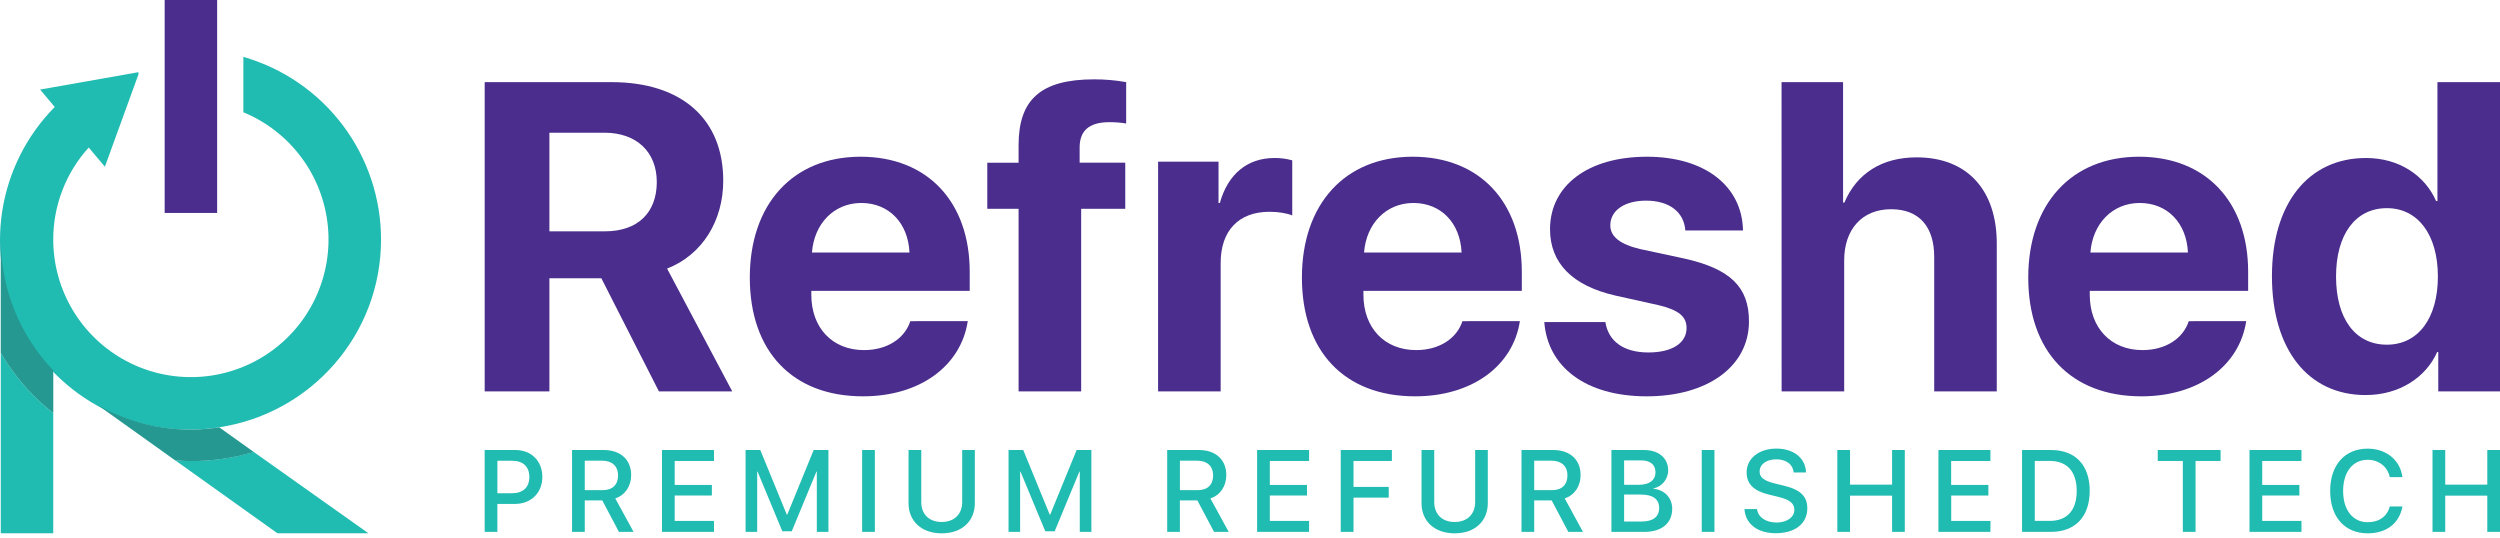
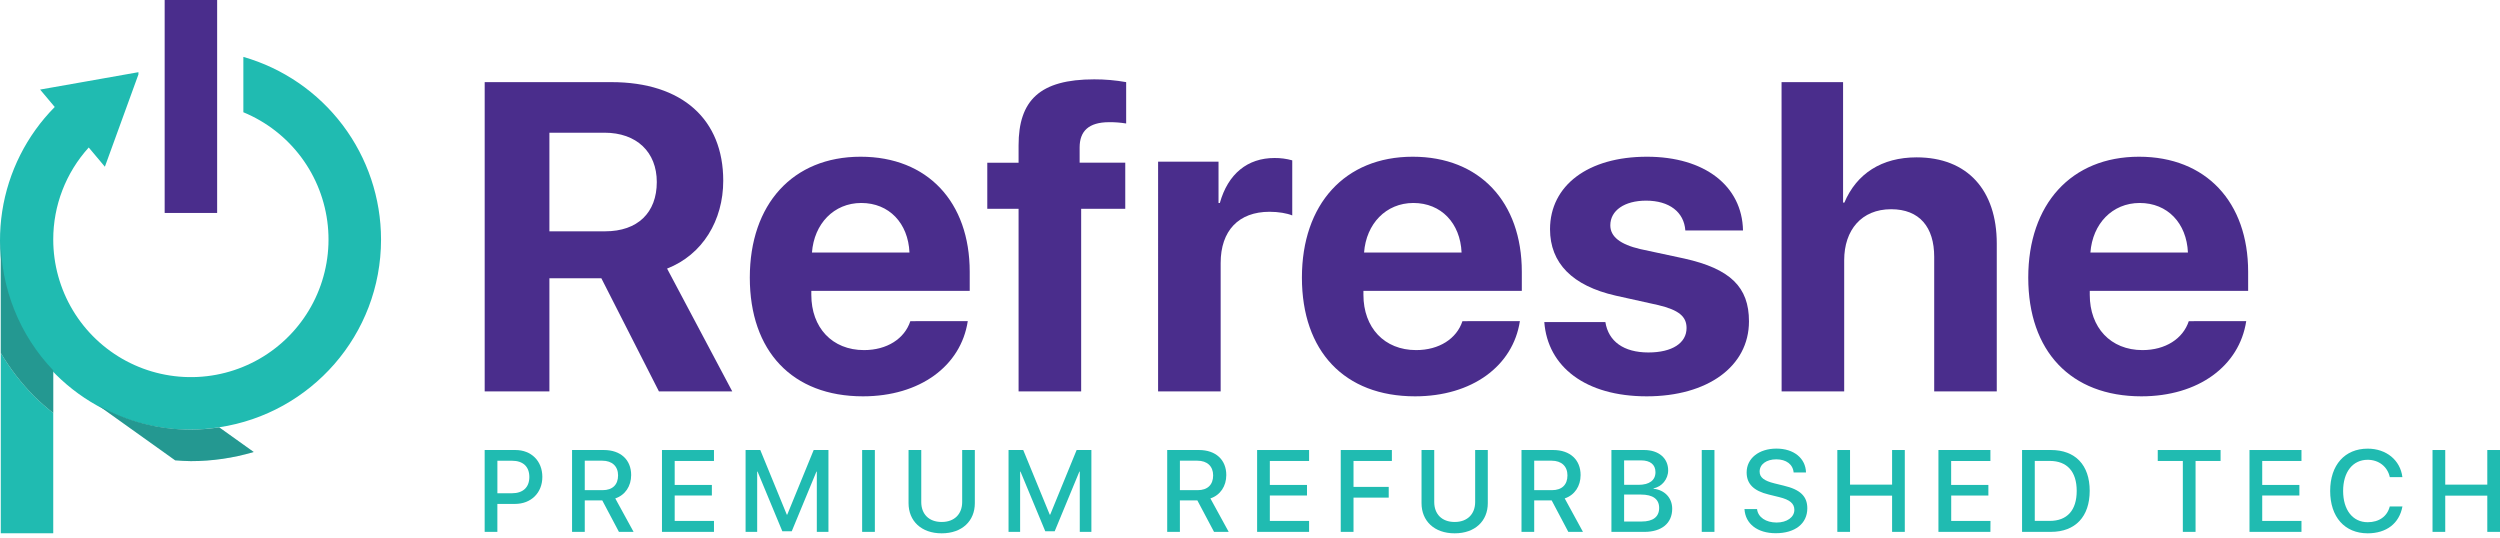
<svg xmlns="http://www.w3.org/2000/svg" width="209" height="45" viewBox="0 0 209 45" fill="none">
  <path d="M45.93 32.722H40.52V6.866H51.109C57.059 6.866 60.463 10.001 60.463 15.108C60.463 18.423 58.742 21.291 55.768 22.454L61.217 32.722H55.087L50.272 23.261H45.93V32.722ZM45.93 19.338H50.589C53.314 19.338 54.908 17.778 54.908 15.216C54.908 12.709 53.223 11.094 50.536 11.094H45.93V19.338Z" fill="#4A2D8C" />
  <path d="M80.906 26.845C80.332 30.607 76.893 33.133 72.145 33.133C66.231 33.133 62.684 29.353 62.684 23.207C62.684 17.079 66.267 13.102 71.948 13.102C77.538 13.102 81.068 16.882 81.068 22.724V24.318H67.826V24.645C67.826 27.387 69.564 29.268 72.234 29.268C74.151 29.268 75.62 28.319 76.104 26.85L80.906 26.845ZM67.88 21.111H76.032C75.923 18.656 74.331 16.969 72 16.969C69.708 16.972 68.059 18.71 67.88 21.111Z" fill="#4A2D8C" />
  <path d="M85.153 17.456H82.537V13.603H85.153V12.151C85.153 8.389 86.927 6.633 91.474 6.633C92.37 6.631 93.264 6.709 94.147 6.866V10.324C93.679 10.247 93.205 10.21 92.73 10.215C91.009 10.215 90.257 10.967 90.257 12.329V13.601H94.072V17.453H90.385V32.721H85.154L85.153 17.456Z" fill="#4A2D8C" />
  <path d="M96.817 13.514H101.869V16.972H101.978C102.659 14.535 104.29 13.209 106.547 13.209C107.049 13.204 107.549 13.27 108.032 13.405V18.01C107.596 17.83 106.886 17.705 106.133 17.705C103.553 17.705 102.047 19.282 102.047 21.988V32.72H96.816L96.817 13.514Z" fill="#4A2D8C" />
  <path d="M127.063 26.845C126.488 30.607 123.049 33.133 118.3 33.133C112.387 33.133 108.84 29.353 108.84 23.207C108.84 17.079 112.423 13.102 118.103 13.102C123.694 13.102 127.224 16.882 127.224 22.724V24.318H113.982V24.645C113.982 27.387 115.725 29.268 118.39 29.268C120.307 29.268 121.776 28.319 122.26 26.85L127.063 26.845ZM114.036 21.111H122.188C122.079 18.656 120.487 16.969 118.156 16.969C115.864 16.972 114.215 18.71 114.036 21.111Z" fill="#4A2D8C" />
  <path d="M137.687 13.102C142.507 13.102 145.643 15.539 145.715 19.266H140.894C140.785 17.725 139.551 16.774 137.615 16.774C135.806 16.774 134.622 17.599 134.622 18.835C134.622 19.784 135.447 20.431 137.129 20.824L140.803 21.613C144.655 22.473 146.214 23.995 146.214 26.863C146.214 30.643 142.738 33.133 137.667 33.133C132.545 33.133 129.385 30.662 129.103 26.922H134.209C134.46 28.535 135.735 29.466 137.806 29.466C139.795 29.466 140.996 28.677 140.996 27.424C140.996 26.456 140.35 25.919 138.63 25.506L135.082 24.718C131.445 23.894 129.582 21.993 129.582 19.16C129.589 15.502 132.76 13.102 137.687 13.102Z" fill="#4A2D8C" />
  <path d="M148.938 6.866H154.081V16.936H154.19C155.211 14.517 157.308 13.155 160.229 13.155C164.493 13.155 166.93 15.915 166.93 20.359V32.722H161.699V21.469C161.699 18.997 160.481 17.491 158.097 17.491C155.624 17.491 154.174 19.23 154.174 21.756V32.722H148.943L148.938 6.866Z" fill="#4A2D8C" />
  <path d="M187.785 26.845C187.211 30.607 183.771 33.133 179.023 33.133C173.11 33.133 169.562 29.353 169.562 23.207C169.562 17.079 173.146 13.102 178.825 13.102C184.415 13.102 187.945 16.882 187.945 22.724V24.318H174.704V24.645C174.704 27.387 176.447 29.268 179.112 29.268C181.029 29.268 182.498 28.319 182.982 26.85L187.785 26.845ZM174.758 21.111H182.911C182.802 18.656 181.209 16.969 178.879 16.969C176.581 16.972 174.938 18.71 174.758 21.111Z" fill="#4A2D8C" />
-   <path d="M189.935 23.082C189.935 16.99 192.987 13.209 197.801 13.209C200.578 13.209 202.728 14.679 203.66 16.81H203.769V6.866H209V32.722H203.839V29.425H203.749C202.818 31.539 200.596 33.027 197.765 33.027C192.963 33.027 189.935 29.228 189.935 23.082ZM195.293 23.118C195.293 26.648 196.904 28.816 199.543 28.816C202.141 28.816 203.807 26.63 203.807 23.118C203.807 19.624 202.141 17.402 199.543 17.402C196.904 17.402 195.293 19.606 195.293 23.118Z" fill="#4A2D8C" />
  <path d="M43.086 37.621C44.415 37.621 45.34 38.537 45.34 39.87C45.34 41.203 44.396 42.128 43.051 42.128H41.58V44.464H40.518V37.621H43.086ZM41.582 41.236H42.802C43.727 41.236 44.253 40.738 44.253 39.875C44.253 39.012 43.727 38.518 42.806 38.518H41.582V41.236Z" fill="#20BBB1" />
  <path d="M48.886 44.464H47.824V37.621H50.476C51.886 37.621 52.765 38.438 52.765 39.714C52.765 40.639 52.271 41.388 51.437 41.668L52.967 44.464H51.743L50.348 41.831H48.886V44.464ZM48.886 40.977H50.382C51.202 40.977 51.671 40.526 51.671 39.743C51.671 38.98 51.173 38.514 50.352 38.514H48.886V40.977Z" fill="#20BBB1" />
  <path d="M59.688 44.464H55.341V37.621H59.688V38.537H56.404V40.541H59.512V41.424H56.404V43.549H59.688V44.464Z" fill="#20BBB1" />
  <path d="M68.286 44.464V39.428H68.254L66.19 44.414H65.403L63.333 39.428H63.3V44.464H62.331V37.621H63.56L65.776 43.025H65.814L68.024 37.621H69.258V44.464H68.286Z" fill="#20BBB1" />
  <path d="M72.075 44.464V37.621H73.138V44.464H72.075Z" fill="#20BBB1" />
  <path d="M77.017 41.972C77.017 42.953 77.633 43.637 78.725 43.637C79.817 43.637 80.438 42.948 80.438 41.972V37.621H81.496V42.067C81.496 43.542 80.443 44.586 78.725 44.586C77.008 44.586 75.955 43.542 75.955 42.067V37.621H77.017V41.972Z" fill="#20BBB1" />
  <path d="M90.269 44.464V39.428H90.235L88.172 44.414H87.385L85.314 39.428H85.282V44.464H84.314V37.621H85.542L87.758 43.025H87.796L90.007 37.621H91.24V44.464H90.269Z" fill="#20BBB1" />
  <path d="M98.64 44.464H97.578V37.621H100.229C101.638 37.621 102.518 38.438 102.518 39.714C102.518 40.639 102.025 41.388 101.189 41.668L102.719 44.464H101.493L100.098 41.831H98.638L98.64 44.464ZM98.64 40.977H100.13C100.951 40.977 101.419 40.526 101.419 39.743C101.419 38.98 100.922 38.514 100.101 38.514H98.64V40.977Z" fill="#20BBB1" />
  <path d="M109.44 44.464H105.095V37.621H109.44V38.537H106.158V40.541H109.265V41.424H106.158V43.549H109.44V44.464Z" fill="#20BBB1" />
  <path d="M112.086 44.464V37.621H116.361V38.537H113.154V40.704H116.097V41.601H113.154V44.464H112.086Z" fill="#20BBB1" />
  <path d="M119.902 41.972C119.902 42.953 120.519 43.637 121.61 43.637C122.701 43.637 123.323 42.948 123.323 41.972V37.621H124.38V42.067C124.38 43.542 123.328 44.586 121.61 44.586C119.893 44.586 118.84 43.542 118.84 42.067V37.621H119.902V41.972Z" fill="#20BBB1" />
  <path d="M128.259 44.464H127.197V37.621H129.849C131.258 37.621 132.138 38.438 132.138 39.714C132.138 40.639 131.644 41.388 130.81 41.668L132.335 44.464H131.111L129.72 41.834H128.259V44.464ZM128.259 40.977H129.749C130.571 40.977 131.039 40.526 131.039 39.743C131.039 38.98 130.541 38.514 129.721 38.514H128.259V40.977Z" fill="#20BBB1" />
  <path d="M134.715 44.464V37.621H137.447C138.662 37.621 139.459 38.295 139.459 39.329C139.459 40.055 138.923 40.704 138.24 40.819V40.857C139.169 40.966 139.796 41.62 139.796 42.531C139.796 43.736 138.924 44.466 137.462 44.466L134.715 44.464ZM135.778 40.532H136.969C137.889 40.532 138.397 40.152 138.397 39.474C138.397 38.839 137.961 38.488 137.191 38.488H135.775L135.778 40.532ZM137.239 43.599C138.197 43.599 138.705 43.204 138.705 42.465C138.705 41.724 138.183 41.345 137.179 41.345H135.776V43.599H137.239Z" fill="#20BBB1" />
  <path d="M142.266 44.464V37.621H143.328V44.464H142.266Z" fill="#20BBB1" />
  <path d="M146.889 42.559C146.966 43.238 147.625 43.684 148.524 43.684C149.387 43.684 150.008 43.238 150.008 42.626C150.008 42.095 149.634 41.777 148.746 41.559L147.859 41.341C146.603 41.037 146.019 40.449 146.019 39.496C146.019 38.315 147.049 37.503 148.51 37.503C149.971 37.503 150.948 38.315 150.982 39.496H149.947C149.885 38.812 149.321 38.4 148.496 38.4C147.671 38.4 147.105 38.817 147.105 39.424C147.105 39.908 147.466 40.193 148.349 40.411L149.103 40.596C150.507 40.923 151.091 41.492 151.091 42.494C151.091 43.774 150.071 44.577 148.448 44.577C146.93 44.577 145.905 43.794 145.839 42.555L146.889 42.559Z" fill="#20BBB1" />
  <path d="M158.179 44.464V41.436H154.663V44.464H153.601V37.621H154.663V40.515H158.179V37.621H159.241V44.464H158.179Z" fill="#20BBB1" />
  <path d="M166.398 44.464H162.053V37.621H166.398V38.537H163.116V40.541H166.228V41.424H163.121V43.549H166.404L166.398 44.464Z" fill="#20BBB1" />
  <path d="M171.459 37.621C173.494 37.621 174.699 38.873 174.699 41.032C174.699 43.191 173.498 44.464 171.459 44.464H169.044V37.621H171.459ZM170.107 43.547H171.359C172.811 43.547 173.613 42.66 173.613 41.04C173.613 39.421 172.806 38.533 171.359 38.533H170.107V43.547Z" fill="#20BBB1" />
  <path d="M182.485 44.464V38.537H180.388V37.621H185.64V38.537H183.549V44.464H182.485Z" fill="#20BBB1" />
  <path d="M192.403 44.464H188.058V37.621H192.403V38.537H189.121V40.541H192.228V41.424H189.121V43.549H192.403V44.464Z" fill="#20BBB1" />
  <path d="M194.802 41.041C194.802 38.874 196.026 37.507 197.938 37.507C199.489 37.507 200.663 38.461 200.841 39.889H199.788C199.598 39.011 198.868 38.438 197.935 38.438C196.691 38.438 195.885 39.458 195.885 41.041C195.885 42.625 196.683 43.657 197.939 43.657C198.893 43.657 199.574 43.167 199.784 42.342H200.843C200.582 43.759 199.51 44.586 197.935 44.586C196.017 44.581 194.802 43.224 194.802 41.041Z" fill="#20BBB1" />
  <path d="M207.938 44.464V41.436H204.422V44.464H203.359V37.621H204.422V40.515H207.938V37.621H209V44.464H207.938Z" fill="#20BBB1" />
-   <path d="M30.795 44.579H23.19L14.646 38.481C15.081 38.508 15.517 38.552 15.962 38.543C17.738 38.545 19.505 38.288 21.207 37.78L30.795 44.579Z" fill="#20BBB1" />
  <path d="M0.065 29.502V44.581H4.451V34.524C3.894 34.088 3.362 33.62 2.859 33.121C1.781 32.035 0.843 30.82 0.065 29.502Z" fill="#20BBB1" />
  <path d="M15.959 35.916C13.254 35.917 10.594 35.225 8.233 33.906L14.644 38.483C15.08 38.514 15.516 38.55 15.959 38.55C17.737 38.55 19.506 38.293 21.21 37.787L18.326 35.727C17.542 35.849 16.751 35.912 15.959 35.916Z" fill="#20BBB1" />
  <path d="M0.065 20.022V29.503C0.843 30.821 1.781 32.037 2.859 33.123C3.362 33.621 3.894 34.089 4.451 34.525V30.964C1.635 28.017 0.063 24.098 0.065 20.022Z" fill="#20BBB1" />
  <path d="M20.345 4.756V9.384C22.272 10.179 23.947 11.482 25.191 13.155C26.434 14.827 27.2 16.806 27.407 18.88C27.614 20.954 27.253 23.046 26.364 24.931C25.475 26.816 24.09 28.424 22.358 29.583C20.626 30.742 18.611 31.41 16.53 31.513C14.448 31.617 12.377 31.153 10.539 30.172C8.7 29.19 7.162 27.727 6.09 25.94C5.018 24.152 4.452 22.107 4.451 20.023C4.449 17.179 5.507 14.436 7.419 12.33L8.768 13.938L10.167 10.089L11.573 6.221V6.035L7.105 6.826L3.353 7.488L4.576 8.944C2.229 11.318 0.692 14.372 0.184 17.671C-0.323 20.97 0.224 24.345 1.749 27.314C3.274 30.283 5.698 32.695 8.675 34.204C11.652 35.714 15.029 36.244 18.326 35.72C25.978 34.573 31.855 27.994 31.855 20.022C31.853 16.573 30.729 13.218 28.653 10.464C26.576 7.711 23.66 5.707 20.345 4.756Z" fill="#20BBB1" />
  <path d="M18.153 11.429V8.728V4.297V1.638V0H13.766V1.638V3.152V4.297V7.379V8.728V11.429V17.803H18.153V11.429Z" fill="#4A2D8C" />
  <path opacity="0.25" d="M15.959 35.916C13.254 35.917 10.594 35.225 8.233 33.906L14.644 38.483C15.08 38.514 15.516 38.55 15.959 38.55C17.737 38.55 19.506 38.293 21.21 37.787L18.326 35.727C17.542 35.849 16.751 35.912 15.959 35.916Z" fill="#333333" />
  <path opacity="0.25" d="M0.065 20.022V29.503C0.843 30.821 1.781 32.037 2.859 33.123C3.362 33.621 3.894 34.089 4.451 34.525V30.964C1.635 28.017 0.063 24.098 0.065 20.022Z" fill="#333333" />
</svg>